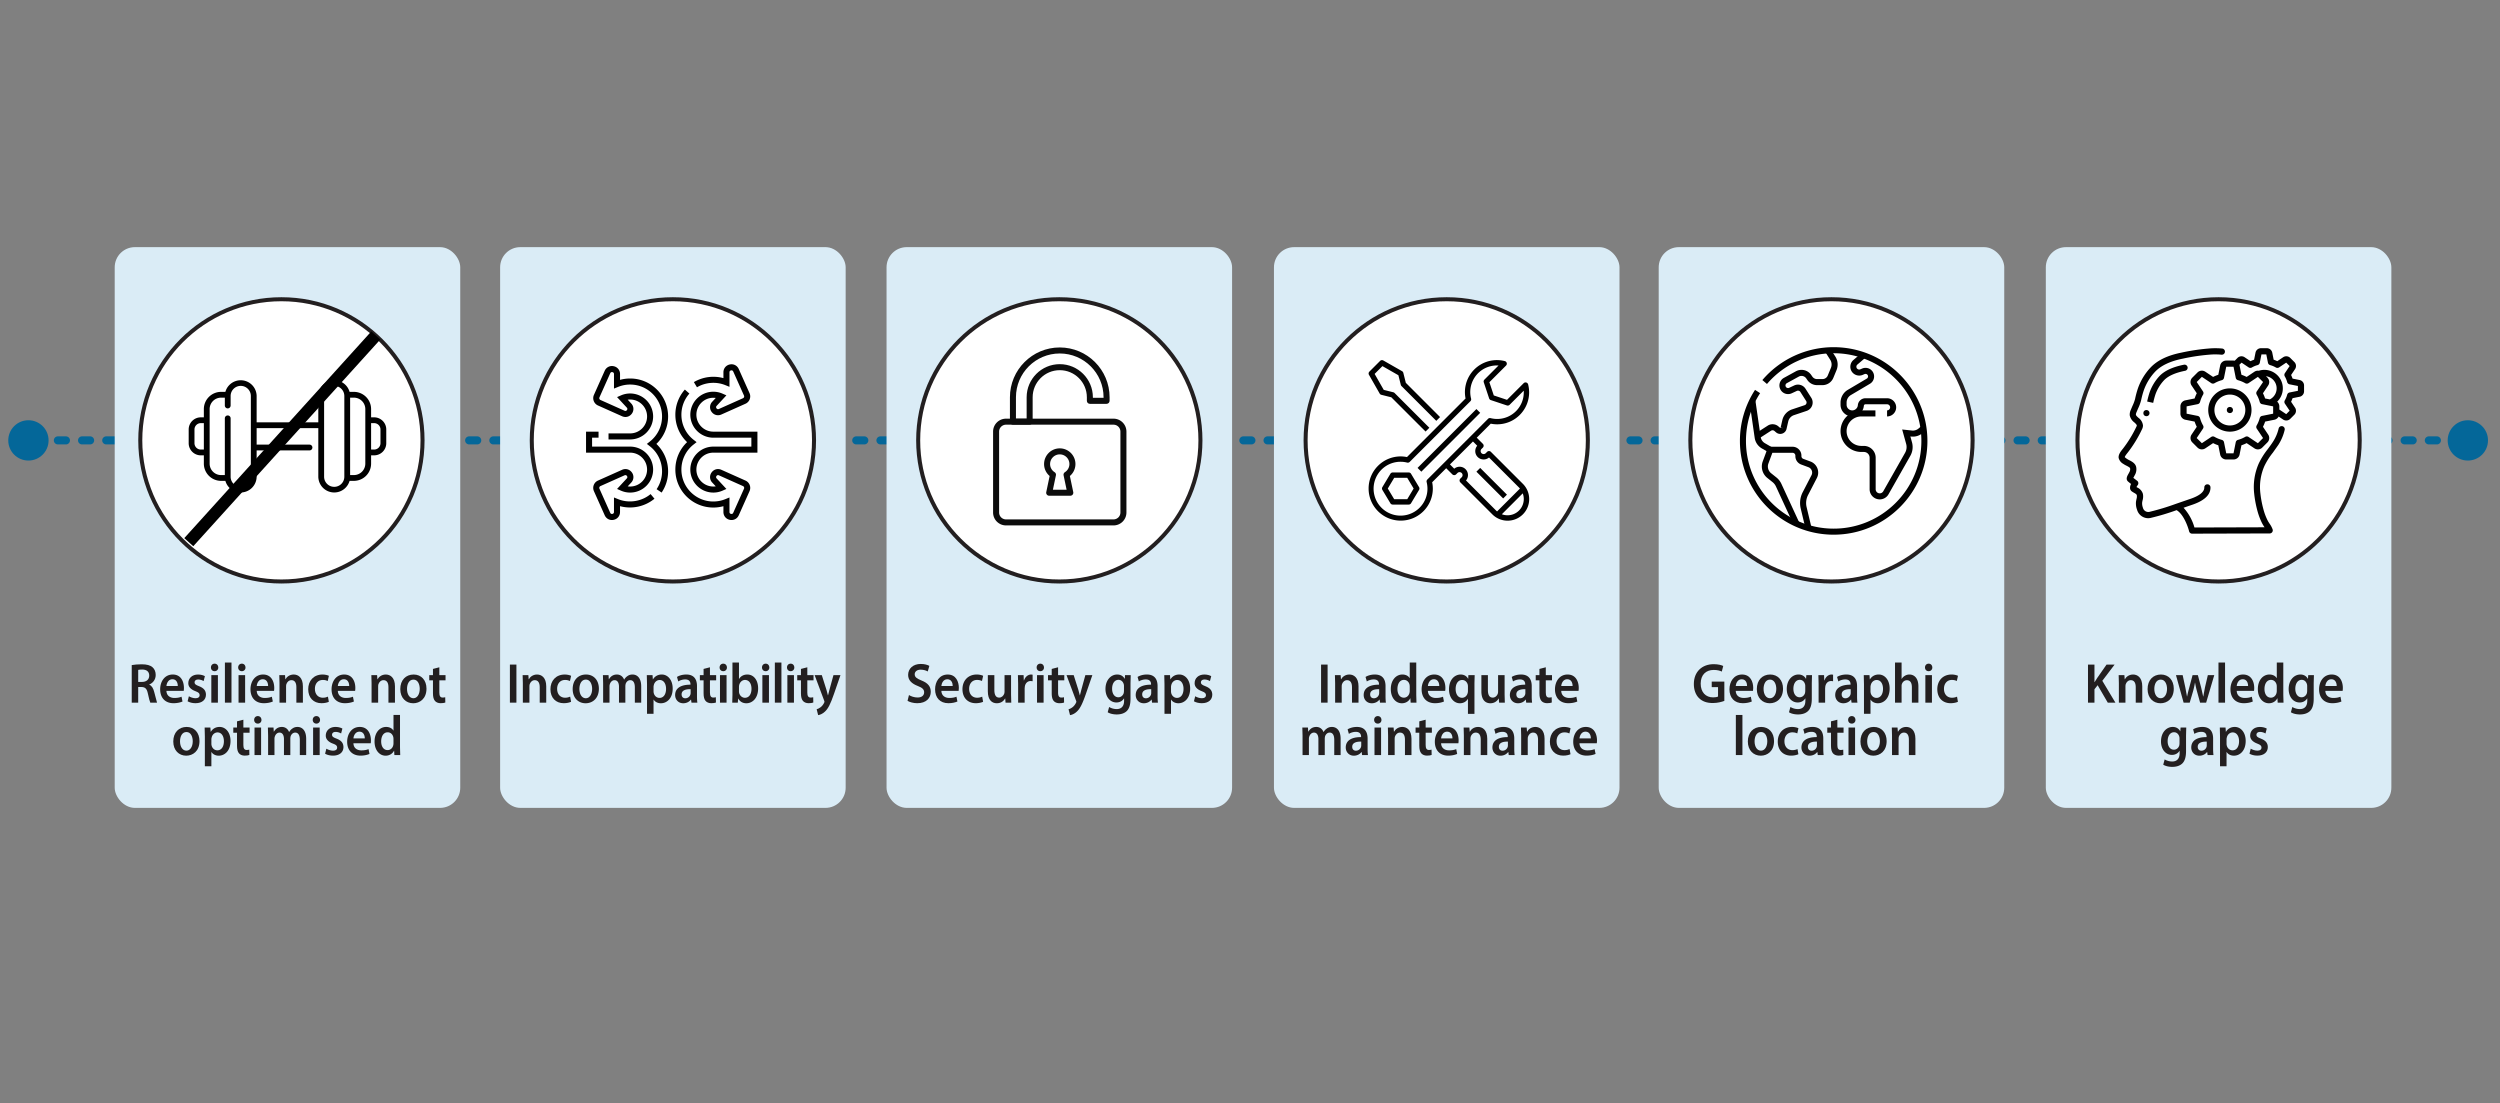
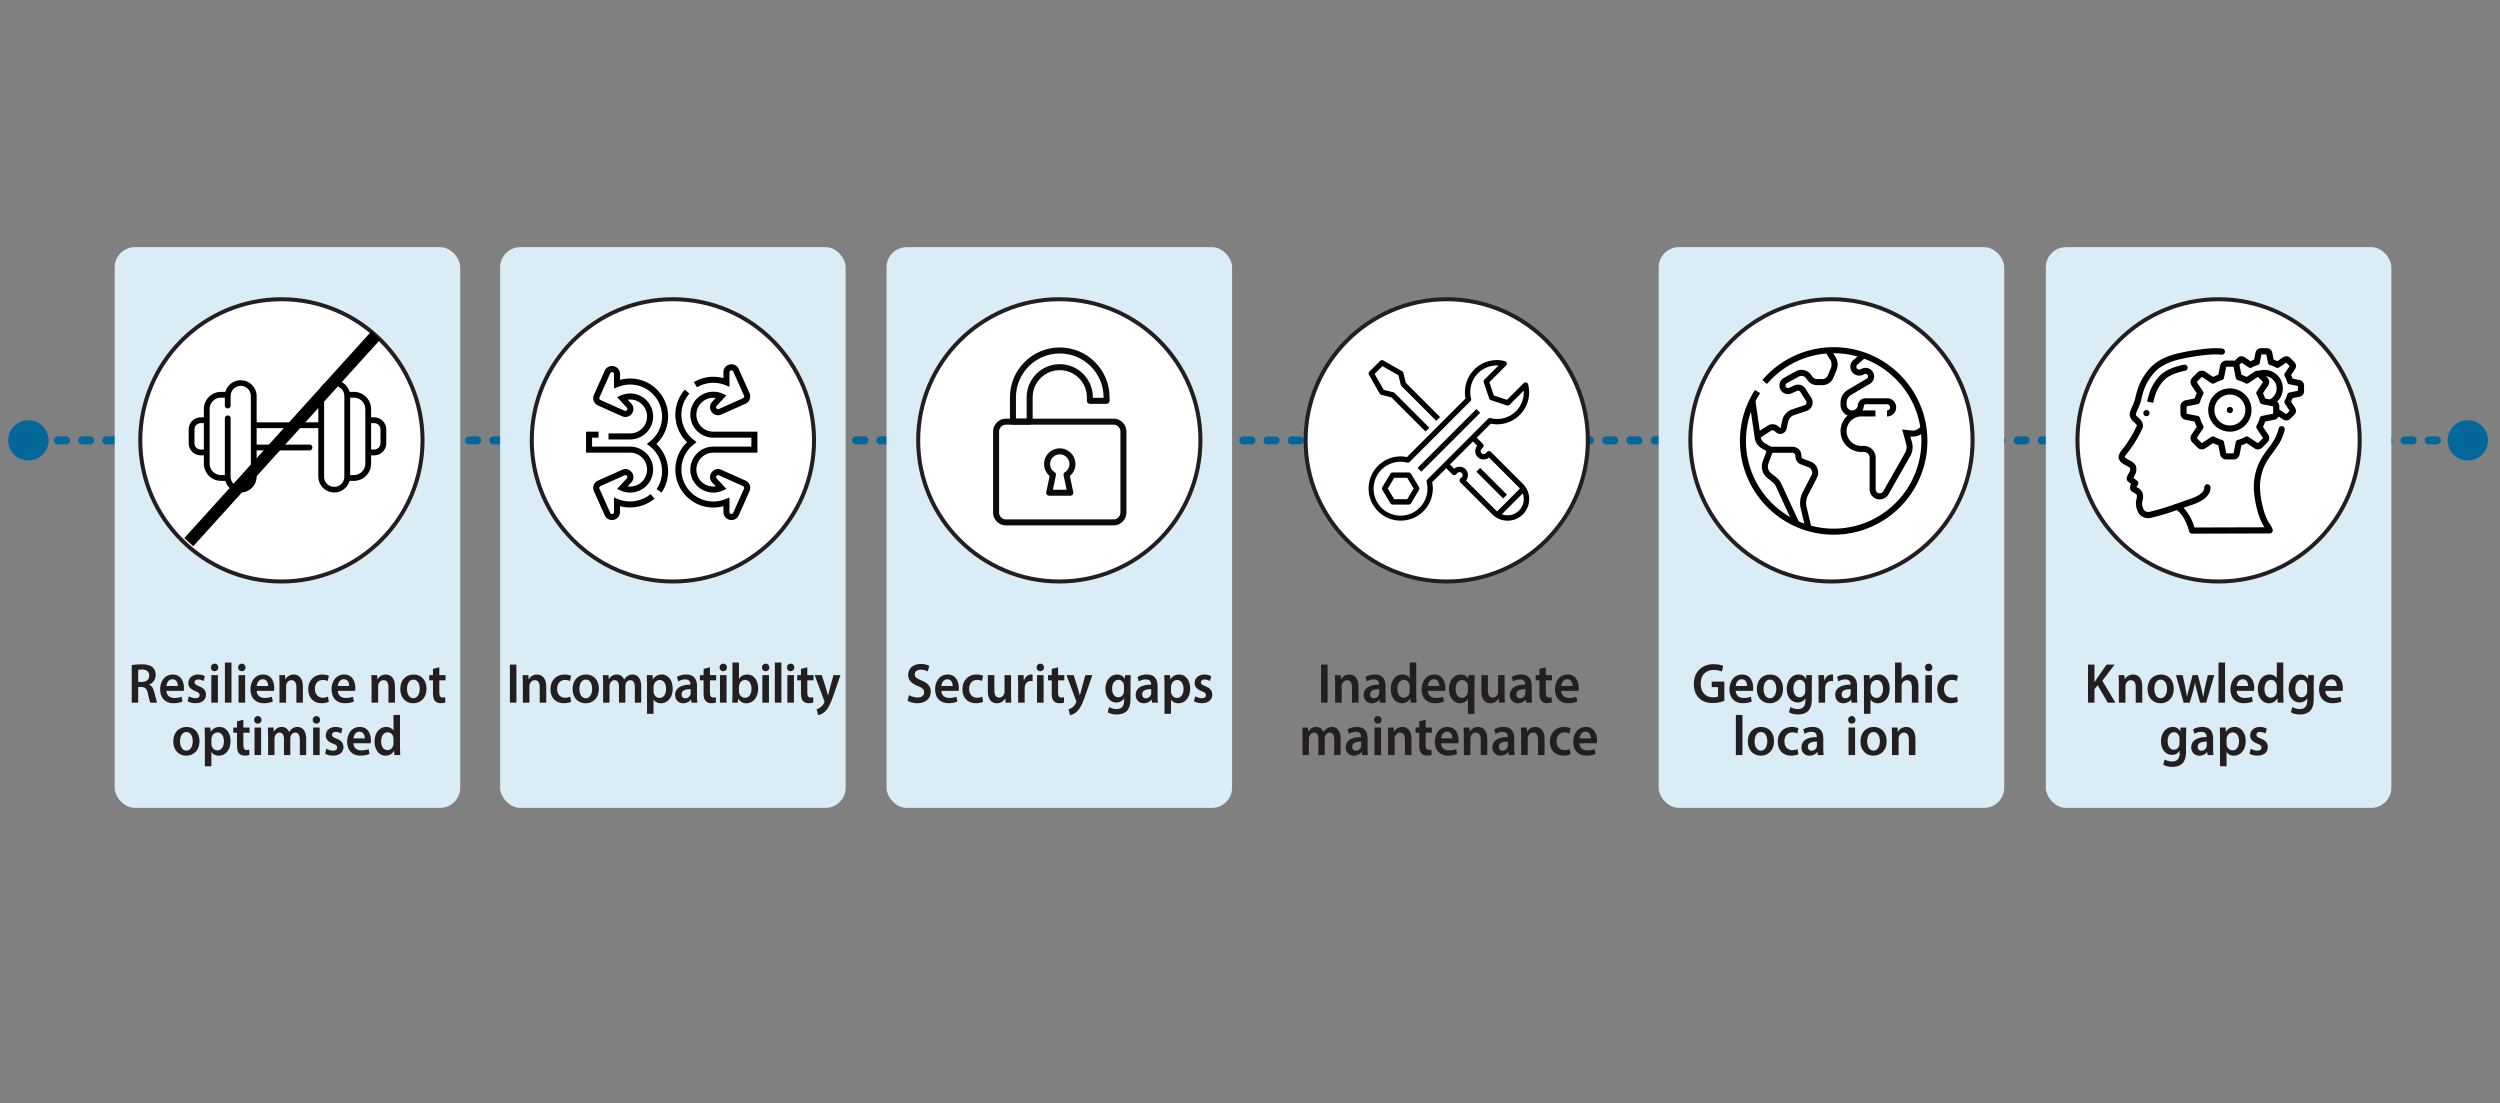
<svg xmlns="http://www.w3.org/2000/svg" xmlns:xlink="http://www.w3.org/1999/xlink" viewBox="0 0 620 273.558">
  <rect x="0" y="0" width="620" height="273.558" fill="#808080" stroke="none" />
  <style>.G{fill:#231f20}.H{fill:#daecf6}.I{fill:#fff}</style>
  <g fill="#046799">
    <circle cx="7.048" cy="109.218" r="5" />
    <path d="M610.351 110.218h-2a1 1 0 1 1 0-2h2a1 1 0 1 1 0 2zm-6 0h-2a1 1 0 1 1 0-2h2a1 1 0 1 1 0 2zm-6 0h-2a1 1 0 1 1 0-2h2a1 1 0 1 1 0 2zm-6 0h-2a1 1 0 1 1 0-2h2a1 1 0 1 1 0 2zm-6 0h-2a1 1 0 1 1 0-2h2a1 1 0 1 1 0 2zm-6 0h-2a1 1 0 1 1 0-2h2a1 1 0 1 1 0 2zm-6 0h-2a1 1 0 1 1 0-2h2a1 1 0 1 1 0 2zm-6 0h-2a1 1 0 1 1 0-2h2a1 1 0 1 1 0 2zm-6 0h-2a1 1 0 1 1 0-2h2a1 1 0 1 1 0 2zm-6 0h-2a1 1 0 1 1 0-2h2a1 1 0 1 1 0 2zm-6 0h-2a1 1 0 1 1 0-2h2a1 1 0 1 1 0 2zm-6 0h-2a1 1 0 1 1 0-2h2a1 1 0 1 1 0 2zm-6 0h-2a1 1 0 1 1 0-2h2a1 1 0 1 1 0 2zm-6 0h-2a1 1 0 1 1 0-2h2a1 1 0 1 1 0 2zm-6 0h-2a1 1 0 1 1 0-2h2a1 1 0 1 1 0 2zm-6 0h-2a1 1 0 1 1 0-2h2a1 1 0 1 1 0 2zm-6 0h-2a1 1 0 1 1 0-2h2a1 1 0 1 1 0 2zm-6 0h-2a1 1 0 1 1 0-2h2a1 1 0 1 1 0 2zm-6 0h-2a1 1 0 1 1 0-2h2a1 1 0 1 1 0 2zm-6 0h-2a1 1 0 1 1 0-2h2a1 1 0 1 1 0 2zm-6 0h-2a1 1 0 1 1 0-2h2a1 1 0 1 1 0 2zm-6 0h-2a1 1 0 1 1 0-2h2a1 1 0 1 1 0 2zm-6 0h-2a1 1 0 1 1 0-2h2a1 1 0 1 1 0 2zm-6 0h-2a1 1 0 1 1 0-2h2a1 1 0 1 1 0 2zm-6 0h-2a1 1 0 1 1 0-2h2a1 1 0 1 1 0 2zm-6 0h-2a1 1 0 1 1 0-2h2a1 1 0 1 1 0 2zm-6 0h-2a1 1 0 1 1 0-2h2a1 1 0 1 1 0 2zm-6 0h-2a1 1 0 1 1 0-2h2a1 1 0 1 1 0 2zm-6 0h-2a1 1 0 1 1 0-2h2a1 1 0 1 1 0 2zm-6 0h-2a1 1 0 1 1 0-2h2a1 1 0 1 1 0 2zm-6 0h-2a1 1 0 1 1 0-2h2a1 1 0 1 1 0 2zm-6 0h-2a1 1 0 1 1 0-2h2a1 1 0 1 1 0 2zm-6 0h-2a1 1 0 1 1 0-2h2a1 1 0 1 1 0 2zm-6 0h-2a1 1 0 1 1 0-2h2a1 1 0 1 1 0 2zm-6 0h-2a1 1 0 1 1 0-2h2a1 1 0 1 1 0 2zm-6 0h-2a1 1 0 1 1 0-2h2a1 1 0 1 1 0 2zm-6 0h-2a1 1 0 1 1 0-2h2a1 1 0 1 1 0 2zm-6 0h-2a1 1 0 1 1 0-2h2a1 1 0 1 1 0 2zm-6 0h-2a1 1 0 1 1 0-2h2a1 1 0 1 1 0 2zm-6 0h-2a1 1 0 1 1 0-2h2a1 1 0 1 1 0 2zm-6 0h-2a1 1 0 1 1 0-2h2a1 1 0 1 1 0 2zm-6 0h-2a1 1 0 1 1 0-2h2a1 1 0 1 1 0 2zm-6 0h-2a1 1 0 1 1 0-2h2a1 1 0 1 1 0 2zm-6 0h-2a1 1 0 1 1 0-2h2a1 1 0 1 1 0 2zm-6 0h-2a1 1 0 1 1 0-2h2a1 1 0 1 1 0 2zm-6 0h-2a1 1 0 1 1 0-2h2a1 1 0 1 1 0 2zm-6 0h-2a1 1 0 1 1 0-2h2a1 1 0 1 1 0 2zm-6 0h-2a1 1 0 1 1 0-2h2a1 1 0 1 1 0 2zm-6 0h-2a1 1 0 1 1 0-2h2a1 1 0 1 1 0 2zm-6 0h-2a1 1 0 1 1 0-2h2a1 1 0 1 1 0 2zm-6 0h-2a1 1 0 1 1 0-2h2a1 1 0 1 1 0 2zm-6 0h-2a1 1 0 1 1 0-2h2a1 1 0 1 1 0 2zm-6 0h-2a1 1 0 1 1 0-2h2a1 1 0 1 1 0 2zm-6 0h-2a1 1 0 1 1 0-2h2a1 1 0 1 1 0 2zm-6 0h-2a1 1 0 1 1 0-2h2a1 1 0 1 1 0 2zm-6 0h-2a1 1 0 1 1 0-2h2a1 1 0 1 1 0 2zm-6 0h-2a1 1 0 1 1 0-2h2a1 1 0 1 1 0 2zm-6 0h-2a1 1 0 1 1 0-2h2a1 1 0 1 1 0 2zm-6 0h-2a1 1 0 1 1 0-2h2a1 1 0 1 1 0 2zm-6 0h-2a1 1 0 1 1 0-2h2a1 1 0 1 1 0 2zm-6 0h-2a1 1 0 1 1 0-2h2a1 1 0 1 1 0 2zm-6 0h-2a1 1 0 1 1 0-2h2a1 1 0 1 1 0 2zm-6 0h-2a1 1 0 1 1 0-2h2a1 1 0 1 1 0 2zm-6 0h-2a1 1 0 1 1 0-2h2a1 1 0 1 1 0 2zm-6 0h-2a1 1 0 1 1 0-2h2a1 1 0 1 1 0 2zm-6 0h-2a1 1 0 1 1 0-2h2a1 1 0 1 1 0 2zm-6 0h-2a1 1 0 1 1 0-2h2a1 1 0 1 1 0 2zm-6 0h-2a1 1 0 1 1 0-2h2a1 1 0 1 1 0 2zm-6 0h-2a1 1 0 1 1 0-2h2a1 1 0 1 1 0 2zm-6 0h-2a1 1 0 1 1 0-2h2a1 1 0 1 1 0 2zm-6 0h-2a1 1 0 1 1 0-2h2a1 1 0 1 1 0 2zm-6 0h-2a1 1 0 1 1 0-2h2a1 1 0 1 1 0 2zm-6 0h-2a1 1 0 1 1 0-2h2a1 1 0 1 1 0 2zm-6 0h-2a1 1 0 1 1 0-2h2a1 1 0 1 1 0 2zm-6 0h-2a1 1 0 1 1 0-2h2a1 1 0 1 1 0 2zm-6 0h-2a1 1 0 1 1 0-2h2a1 1 0 1 1 0 2zm-6 0h-2a1 1 0 1 1 0-2h2a1 1 0 1 1 0 2zm-6 0h-2a1 1 0 1 1 0-2h2a1 1 0 1 1 0 2zm-6 0h-2a1 1 0 1 1 0-2h2a1 1 0 1 1 0 2zm-6 0h-2a1 1 0 1 1 0-2h2a1 1 0 1 1 0 2zm-6 0h-2a1 1 0 1 1 0-2h2a1 1 0 1 1 0 2zm-6 0h-2a1 1 0 1 1 0-2h2a1 1 0 1 1 0 2zm-6 0h-2a1 1 0 1 1 0-2h2a1 1 0 1 1 0 2zm-6 0h-2a1 1 0 1 1 0-2h2a1 1 0 1 1 0 2zm-6 0h-2a1 1 0 1 1 0-2h2a1 1 0 1 1 0 2zm-6 0h-2a1 1 0 1 1 0-2h2a1 1 0 1 1 0 2zm-6 0h-2a1 1 0 1 1 0-2h2a1 1 0 1 1 0 2zm-6 0h-2a1 1 0 1 1 0-2h2a1 1 0 1 1 0 2zm-6 0h-2a1 1 0 1 1 0-2h2a1 1 0 1 1 0 2zm-6 0h-2a1 1 0 1 1 0-2h2a1 1 0 1 1 0 2zm-6 0h-2a1 1 0 1 1 0-2h2a1 1 0 1 1 0 2zm-6 0h-2a1 1 0 1 1 0-2h2a1 1 0 1 1 0 2zm-6 0h-2a1 1 0 1 1 0-2h2a1 1 0 1 1 0 2zm-6 0h-2a1 1 0 1 1 0-2h2a1 1 0 1 1 0 2zm-6 0h-2a1 1 0 1 1 0-2h2a1 1 0 1 1 0 2zm-6 0h-2a1 1 0 1 1 0-2h2a1 1 0 1 1 0 2zm-6 0h-2a1 1 0 1 1 0-2h2a1 1 0 1 1 0 2zm-6 0h-2a1 1 0 1 1 0-2h2a1 1 0 1 1 0 2zm-6 0h-2a1 1 0 1 1 0-2h2a1 1 0 1 1 0 2zm-6 0h-2a1 1 0 1 1 0-2h2a1 1 0 1 1 0 2zm-6 0h-2a1 1 0 1 1 0-2h2a1 1 0 1 1 0 2z" />
    <circle cx="612.024" cy="109.218" r="5" />
  </g>
  <rect x="28.446" y="61.291" width="85.695" height="139.064" rx="5" class="H" />
  <g class="G">
    <path d="M32.669 164.941c.605-.112 1.513-.196 2.446-.196 1.276 0 2.145.225 2.736.757.486.435.763 1.093.763 1.891 0 1.219-.776 2.046-1.604 2.367v.042c.631.253 1.013.911 1.236 1.821l.697 2.634h-1.671c-.131-.28-.342-1.051-.592-2.228-.25-1.232-.671-1.625-1.591-1.652h-.816v3.88h-1.604v-9.315zm1.605 4.174h.961c1.092 0 1.775-.617 1.775-1.556 0-1.036-.684-1.513-1.736-1.513-.513 0-.842.042-1 .084v2.984z" />
    <use xlink:href="#B" />
    <path d="M46.842,172.673c.368.238,1.065.49,1.645.49.71,0,1.025-.309,1.025-.757,0-.462-.263-.7-1.052-.994-1.25-.462-1.776-1.19-1.763-1.989,0-1.204.934-2.143,2.42-2.143.711,0,1.329.195,1.697.406l-.316,1.218c-.275-.168-.789-.392-1.354-.392-.578,0-.895.294-.895.714,0,.435.303.645,1.118.953,1.157.448,1.697,1.078,1.71,2.087,0,1.232-.907,2.129-2.604,2.129-.775,0-1.473-.196-1.946-.476l.315-1.247Z" />
    <use xlink:href="#C" />
    <path d="M55.777,164.311h1.631v9.945h-1.631v-9.945Z" />
    <use xlink:href="#C" x="6.751" />
    <use xlink:href="#D" />
    <path d="M69.318 169.465l-.053-2.031h1.421l.079 1.022h.039c.276-.532.974-1.176 2.039-1.176 1.117 0 2.275.77 2.275 2.927v4.049H73.5v-3.853c0-.98-.342-1.723-1.224-1.723-.645 0-1.092.49-1.263 1.009-.052.153-.065.364-.065.56v4.007h-1.631v-4.791z" />
    <use xlink:href="#E" />
    <use xlink:href="#B" x="42.506" />
    <use xlink:href="#F" />
    <path d="M105.768 170.782c0 2.507-1.657 3.628-3.288 3.628-1.815 0-3.21-1.331-3.21-3.517 0-2.241 1.382-3.613 3.315-3.613 1.907 0 3.183 1.429 3.183 3.502zm-4.827.07c0 1.317.604 2.312 1.592 2.312.92 0 1.564-.967 1.564-2.339 0-1.065-.446-2.283-1.552-2.283-1.145 0-1.604 1.176-1.604 2.311z" />
    <use xlink:href="#G" />
    <use xlink:href="#H" />
    <use xlink:href="#I" />
    <use xlink:href="#J" />
    <use xlink:href="#C" x="10.713" y="13" />
    <path d="M66.49 182.465l-.053-2.031h1.395l.065 1.009h.04c.315-.532.894-1.162 1.973-1.162.842 0 1.499.504 1.775 1.261h.026c.224-.379.486-.659.789-.854.355-.267.763-.406 1.289-.406 1.065 0 2.144.77 2.144 2.955v4.021h-1.578v-3.769c0-1.135-.368-1.807-1.145-1.807-.552 0-.96.42-1.131.91a2.65 2.65 0 0 0-.079.574v4.091h-1.578v-3.95c0-.953-.355-1.625-1.104-1.625-.605 0-1.013.504-1.158.98-.065.168-.092.364-.092.561v4.034H66.49v-4.791zm12.882-3.936a.88.88 0 0 1-.92.924c-.54 0-.895-.406-.895-.924 0-.532.368-.938.907-.938.553 0 .895.406.907.938zm-1.722 8.727v-6.822h1.631v6.822H77.65zm3.29-1.583c.368.238 1.065.49 1.645.49.71 0 1.025-.309 1.025-.757 0-.462-.263-.7-1.052-.994-1.25-.462-1.776-1.19-1.763-1.989 0-1.204.934-2.143 2.42-2.143.711 0 1.329.195 1.697.406l-.316 1.218c-.275-.168-.789-.392-1.354-.392-.578 0-.895.294-.895.714 0 .435.303.645 1.118.953 1.157.448 1.697 1.078 1.71 2.087 0 1.232-.907 2.129-2.604 2.129-.775 0-1.473-.196-1.946-.476l.315-1.247zm6.71-1.345c.039 1.232.946 1.765 1.973 1.765.75 0 1.289-.112 1.775-.308l.237 1.19c-.553.238-1.315.42-2.236.42-2.078 0-3.302-1.358-3.302-3.445 0-1.892 1.079-3.67 3.131-3.67 2.078 0 2.762 1.82 2.762 3.319a4.58 4.58 0 0 1-.052.729H87.65zm2.815-1.205c.014-.63-.25-1.667-1.328-1.667-1 0-1.421.967-1.486 1.667h2.814z" />
    <use xlink:href="#K" />
  </g>
  <circle cx="69.789" cy="109.21" r="35" class="I" />
  <use xlink:href="#L" class="G" />
  <path d="M92.785 103.5h-.752v-2.044a4.28 4.28 0 0 0-4.274-4.274h-1.066a3.95 3.95 0 0 0-7.752 1.025v6.527H63.646v-6.527a3.95 3.95 0 0 0-7.752-1.025h-1.066a4.28 4.28 0 0 0-4.274 4.274v2.044h-.752c-1.659 0-3.009 1.35-3.009 3.009v3.408c0 1.659 1.35 3.009 3.009 3.009h.752v2.055a4.28 4.28 0 0 0 4.274 4.274h1.066a3.95 3.95 0 0 0 7.752-1.025v-6.527h13.111a.72.72 0 0 0 .718-.718.72.72 0 0 0-.718-.718H63.646v-4.098h15.295v12.06a3.95 3.95 0 0 0 7.752 1.025h1.066a4.28 4.28 0 0 0 4.274-4.274v-2.055h.752c1.659 0 3.009-1.35 3.009-3.009v-3.408c0-1.659-1.35-3.009-3.009-3.009zm-42.23 7.99h-.752c-.868 0-1.573-.706-1.573-1.573v-3.408c0-.868.706-1.573 1.573-1.573h.752v6.555zm11.656 6.739a2.51 2.51 0 0 1-2.508 2.508 2.51 2.51 0 0 1-2.508-2.508v-14.482a.72.72 0 0 0-.718-.718.72.72 0 0 0-.718.718v14.071h-.93a2.84 2.84 0 0 1-2.838-2.838v-13.524a2.84 2.84 0 0 1 2.838-2.838h.93v1.95a.72.72 0 0 0 .718.718.72.72 0 0 0 .718-.718v-2.361a2.51 2.51 0 0 1 2.508-2.508 2.51 2.51 0 0 1 2.508 2.508v20.023h0zm23.183 0a2.51 2.51 0 0 1-2.508 2.508 2.51 2.51 0 0 1-2.508-2.508V98.206a2.51 2.51 0 0 1 2.508-2.508 2.51 2.51 0 0 1 2.508 2.508v20.023zm5.204-3.249a2.84 2.84 0 0 1-2.838 2.838h-.93V98.617h.93a2.84 2.84 0 0 1 2.838 2.838v13.524zm3.76-5.063c0 .867-.706 1.573-1.573 1.573h-.752v-6.555h.752c.868 0 1.573.706 1.573 1.573v3.408z" />
  <path d="M45.705 133.451l46.38-51.264L94.31 84.2l-46.38 51.264z" />
  <rect x="124.03" y="61.291" width="85.695" height="139.064" rx="5" class="H" />
  <circle cx="166.878" cy="109.21" r="35" class="I" />
  <g class="G">
    <use xlink:href="#L" x="97.089" />
    <path d="M128.072,164.815v9.441h-1.618v-9.441h1.618Z" />
    <use xlink:href="#M" />
    <use xlink:href="#E" x="60.071" />
    <path d="M148.522 170.782c0 2.507-1.657 3.628-3.288 3.628-1.815 0-3.21-1.331-3.21-3.517 0-2.241 1.382-3.613 3.315-3.613 1.906 0 3.183 1.429 3.183 3.502zm-4.828.07c0 1.317.605 2.312 1.592 2.312.92 0 1.564-.967 1.564-2.339 0-1.065-.447-2.283-1.552-2.283-1.145 0-1.604 1.176-1.604 2.311zm5.883-1.387l-.053-2.031h1.395l.065 1.009h.04c.315-.532.894-1.162 1.973-1.162.842 0 1.499.504 1.775 1.261h.026c.224-.379.486-.659.789-.854.355-.267.763-.406 1.289-.406 1.065 0 2.144.77 2.144 2.955v4.021h-1.578v-3.769c0-1.135-.368-1.807-1.145-1.807-.552 0-.96.42-1.131.91a2.65 2.65 0 0 0-.079.574v4.091h-1.578v-3.95c0-.953-.355-1.625-1.104-1.625-.605 0-1.013.504-1.158.98-.065.168-.092.364-.092.561v4.034h-1.578v-4.791zm10.883.238l-.053-2.27h1.421l.079 1.051h.025c.474-.771 1.224-1.204 2.197-1.204 1.473 0 2.696 1.345 2.696 3.474 0 2.465-1.46 3.656-2.92 3.656-.803 0-1.474-.364-1.802-.911h-.026v3.53h-1.618v-7.326zm1.618 1.696c0 .168.013.322.052.476.158.701.737 1.205 1.421 1.205 1.026 0 1.631-.91 1.631-2.255 0-1.205-.552-2.186-1.591-2.186-.671 0-1.289.519-1.447 1.274a1.68 1.68 0 0 0-.065.435v1.051z" />
    <use xlink:href="#N" />
    <use xlink:href="#G" x="67.113" />
    <use xlink:href="#O" />
    <path d="M181.595 174.256l.053-1.919v-8.026h1.618v4.062h.026c.395-.658 1.091-1.092 2.052-1.092 1.564 0 2.683 1.387 2.67 3.459 0 2.452-1.46 3.671-2.907 3.671-.828 0-1.565-.337-2.025-1.177h-.026l-.079 1.022h-1.381zm1.671-2.815a2.04 2.04 0 0 0 .039.406c.171.686.736 1.204 1.434 1.204 1.013 0 1.631-.868 1.631-2.241 0-1.204-.539-2.185-1.617-2.185-.658 0-1.25.504-1.435 1.261a2.27 2.27 0 0 0-.052.448v1.106z" />
    <use xlink:href="#C" x="136.661" />
    <path d="M192.162,164.311h1.631v9.945h-1.631v-9.945Z" />
    <use xlink:href="#O" x="16.713" />
    <use xlink:href="#G" x="91.261" />
    <path d="M203.808 167.434l1.157 3.656.355 1.331h.039l.343-1.345.999-3.643h1.736l-1.604 4.65c-.882 2.55-1.474 3.685-2.236 4.385-.631.603-1.289.826-1.696.883l-.368-1.457c.275-.07.618-.225.946-.477.303-.21.658-.616.882-1.078.065-.126.104-.225.104-.309 0-.069-.013-.168-.092-.336l-2.341-6.262h1.775z" />
  </g>
  <path d="M164.08 122.156l-1.242-.84c.884-1.307 1.351-2.836 1.351-4.423a7.87 7.87 0 0 0-3.019-6.217l-.746-.589.747-.589a7.87 7.87 0 0 0 3.018-6.217c0-4.363-3.55-7.912-7.912-7.912a7.87 7.87 0 0 0-2.977.58l-1.032.419v-3.602c0-.356-.27-.452-.386-.477s-.401-.047-.547.278l-2.672 5.979a.49.49 0 0 0 .246.644l5.979 2.672c.326.145.523-.062.593-.158s.207-.347-.03-.612l-2.421-2.611.967-.423c.723-.316 1.489-.476 2.28-.476a5.71 5.71 0 0 1 5.7 5.7 5.71 5.71 0 0 1-5.7 5.7h-5.362v-1.5h5.362c2.316 0 4.2-1.884 4.2-4.2s-1.884-4.2-4.2-4.2c-.204 0-.405.015-.604.043l.887.957a1.95 1.95 0 0 1 .134 2.506c-.566.777-1.537 1.038-2.416.643l-5.979-2.672a1.99 1.99 0 0 1-1.004-2.625l2.672-5.979c.393-.877 1.29-1.336 2.229-1.133a1.95 1.95 0 0 1 1.573 1.944v1.441c.813-.225 1.653-.338 2.509-.338 5.189 0 9.412 4.222 9.412 9.412 0 2.6-1.051 5.034-2.91 6.806 1.859 1.772 2.91 4.207 2.91 6.806a9.36 9.36 0 0 1-1.608 5.263zm-12.324 6.809c-.771 0-1.459-.44-1.79-1.18l-2.672-5.979a1.99 1.99 0 0 1 1.004-2.625l5.979-2.672c.879-.393 1.849-.134 2.416.643a1.95 1.95 0 0 1-.125 2.498l-.896.966c.199.028.4.043.604.043 2.316 0 4.2-1.884 4.2-4.2s-1.884-4.2-4.2-4.2h-10.938v-5.212h3.102v1.5h-1.602v2.212h9.438a5.71 5.71 0 0 1 5.7 5.7 5.71 5.71 0 0 1-5.7 5.7 5.65 5.65 0 0 1-2.28-.476l-.967-.423 2.43-2.621c.229-.256.092-.507.021-.603s-.267-.303-.593-.158l-5.979 2.672a.49.49 0 0 0-.246.645l2.672 5.978a.46.46 0 0 0 .547.278c.116-.025.386-.121.386-.477v-3.602l1.032.419c2.649 1.077 5.844.584 8.048-1.26l.963 1.15a9.57 9.57 0 0 1-8.543 1.85v1.442c0 .962-.632 1.743-1.572 1.943a2.08 2.08 0 0 1-.439.047zm29.665 0c-.145 0-.291-.016-.439-.047-.94-.201-1.572-.981-1.572-1.943v-1.442a9.38 9.38 0 0 1-2.509.338c-5.189 0-9.412-4.222-9.412-9.412 0-2.6 1.051-5.035 2.91-6.806-1.859-1.772-2.91-4.206-2.91-6.806 0-2.298.838-4.511 2.358-6.231l1.123.993c-1.277 1.446-1.981 3.306-1.981 5.238a7.87 7.87 0 0 0 3.018 6.217l.748.589-.748.589a7.87 7.87 0 0 0-3.018 6.217c0 4.362 3.55 7.912 7.912 7.912 1.029 0 2.03-.195 2.977-.579l1.032-.419v3.602c0 .356.27.452.386.477s.401.047.547-.278l2.672-5.979a.49.49 0 0 0-.246-.644l-5.979-2.672c-.326-.146-.522.063-.593.158s-.207.347.03.612l2.421 2.611-.967.423c-.723.316-1.489.476-2.28.476a5.71 5.71 0 0 1-5.7-5.7 5.71 5.71 0 0 1 5.7-5.7h9.438v-2.212h-9.438a5.71 5.71 0 0 1-5.7-5.7 5.71 5.71 0 0 1 5.7-5.7 5.65 5.65 0 0 1 2.28.476l.967.423-2.43 2.62c-.229.256-.092.507-.021.603s.267.304.593.158l5.979-2.671a.49.49 0 0 0 .246-.645l-2.672-5.978c-.146-.325-.431-.303-.547-.278s-.386.121-.386.477v3.602l-1.032-.419c-2.267-.921-4.932-.718-7.027.535l-.77-1.288a9.53 9.53 0 0 1 7.329-.987v-1.442c0-.962.632-1.743 1.573-1.944s1.836.254 2.229 1.133l2.672 5.979a1.99 1.99 0 0 1-1.003 2.625l-5.979 2.671c-.878.395-1.849.135-2.416-.643a1.95 1.95 0 0 1 .125-2.498l.896-.966c-.199-.028-.4-.043-.604-.043-2.316 0-4.2 1.884-4.2 4.2s1.884 4.2 4.2 4.2h10.938v5.212h-10.938c-2.316 0-4.2 1.884-4.2 4.2s1.884 4.2 4.2 4.2c.204 0 .405-.015.604-.043l-.887-.957a1.95 1.95 0 0 1-.134-2.506c.567-.777 1.537-1.037 2.416-.643l5.979 2.672a1.99 1.99 0 0 1 1.004 2.625l-2.672 5.979c-.331.74-1.019 1.179-1.79 1.18z" />
  <rect x="219.862" y="61.291" width="85.695" height="139.064" rx="5" class="H" />
  <circle cx="262.709" cy="109.21" r="35" class="I" />
  <g class="G">
    <use xlink:href="#L" x="192.92" />
    <path d="M225.427 172.378c.526.322 1.315.603 2.144.603 1.039 0 1.618-.519 1.618-1.289 0-.714-.447-1.134-1.578-1.568-1.46-.561-2.395-1.387-2.395-2.746 0-1.54 1.211-2.717 3.131-2.717.96 0 1.67.224 2.131.476l-.395 1.388c-.315-.183-.934-.448-1.763-.448-1.026 0-1.474.588-1.474 1.134 0 .729.514 1.064 1.697 1.556 1.539.616 2.289 1.442 2.289 2.801 0 1.513-1.079 2.83-3.367 2.83-.935 0-1.907-.28-2.395-.589l.355-1.429zm8.027-1.051c.039 1.233.946 1.766 1.973 1.766.75 0 1.289-.112 1.775-.309l.237 1.19c-.553.238-1.315.421-2.236.421-2.078 0-3.302-1.359-3.302-3.446 0-1.891 1.079-3.67 3.131-3.67 2.078 0 2.762 1.821 2.762 3.32 0 .321-.026.574-.052.728h-4.288zm2.815-1.204c.014-.631-.25-1.667-1.328-1.667-1 0-1.421.967-1.486 1.667h2.814z" />
    <use xlink:href="#P" />
    <path d="M250.743 172.21l.053 2.045h-1.42l-.079-1.036h-.026c-.276.49-.908 1.19-2.052 1.19-1.171 0-2.236-.742-2.236-2.97v-4.006h1.618v3.712c0 1.135.342 1.863 1.196 1.863.645 0 1.065-.49 1.236-.925.053-.154.093-.336.093-.532v-4.118h1.617v4.776z" />
    <use xlink:href="#Q" />
    <use xlink:href="#R" />
    <path d="M262.405 165.486v1.947h1.539v1.288h-1.539v3.012c0 .827.211 1.261.829 1.261a2.26 2.26 0 0 0 .631-.084l.026 1.317c-.236.098-.657.168-1.171.168-.592 0-1.092-.21-1.394-.561-.343-.393-.5-1.009-.5-1.905v-3.208h-.921v-1.288h.921v-1.541l1.578-.406zm3.87 1.948l1.157 3.656.355 1.33h.039l.343-1.345.999-3.642h1.736l-1.604 4.65c-.882 2.55-1.474 3.684-2.236 4.385-.631.602-1.289.826-1.696.882l-.368-1.457c.275-.069.618-.224.946-.476.303-.21.658-.616.882-1.079.065-.126.104-.224.104-.308 0-.07-.013-.168-.092-.336l-2.341-6.262h1.775z" />
    <use xlink:href="#S" />
    <use xlink:href="#T" />
    <use xlink:href="#U" />
    <path d="M296.411,172.672c.368.238,1.065.49,1.645.49.71,0,1.025-.308,1.025-.756,0-.462-.263-.7-1.052-.995-1.25-.462-1.776-1.19-1.763-1.988,0-1.205.934-2.144,2.42-2.144.711,0,1.329.196,1.697.406l-.316,1.219c-.275-.168-.789-.393-1.354-.393-.578,0-.895.295-.895.715,0,.435.303.645,1.118.952,1.157.448,1.697,1.079,1.71,2.087,0,1.233-.907,2.13-2.604,2.13-.775,0-1.473-.196-1.946-.477l.315-1.247Z" />
  </g>
  <g opacity=".95">
    <path d="M262.821,86.168c-6.814,0-12.358,5.544-12.358,12.358v6.051c0,.412.334.746.746.746h4.143c.412,0,.746-.334.746-.746v-6.051c0-3.707,3.016-6.722,6.722-6.722s6.722,3.016,6.722,6.722v.879c0,.412.334.746.747.746h4.143c.412,0,.746-.334.746-.746v-.879c0-6.814-5.544-12.358-12.358-12.358ZM273.686,98.658h-2.651v-.132c0-4.53-3.685-8.215-8.214-8.215s-8.214,3.685-8.214,8.215v5.305h-2.651v-5.305c0-5.991,4.874-10.865,10.865-10.865s10.865,4.874,10.865,10.865v.132h0Z" />
    <path d="M276.15 103.83h-26.659a3.21 3.21 0 0 0-3.206 3.206v20.063a3.21 3.21 0 0 0 3.206 3.206h26.659a3.21 3.21 0 0 0 3.206-3.206v-20.063a3.21 3.21 0 0 0-3.206-3.206zm1.714 23.269c0 .945-.769 1.713-1.713 1.713h-26.659c-.945 0-1.713-.769-1.713-1.713v-20.063c0-.945.769-1.713 1.713-1.713h26.659c.945 0 1.713.769 1.713 1.713v20.063zm-12.534-9.054a3.86 3.86 0 0 0 1.379-2.962c0-2.144-1.744-3.889-3.889-3.889s-3.889 1.744-3.889 3.889a3.86 3.86 0 0 0 1.379 2.963l-.839 3.997c-.046.22.009.449.151.624a.75.75 0 0 0 .579.276h5.236c.225 0 .438-.101.579-.276a.75.75 0 0 0 .151-.624l-.839-3.997zm-1.229-.945c-.262.167-.394.479-.33.783l.748 3.566h-3.398l.748-3.566c.064-.304-.067-.616-.33-.783-.699-.445-1.116-1.199-1.116-2.018a2.4 2.4 0 0 1 2.396-2.396 2.4 2.4 0 0 1 2.396 2.396 2.38 2.38 0 0 1-1.116 2.017z" />
  </g>
-   <rect x="315.94" y="61.291" width="85.695" height="139.064" rx="5" class="H" />
  <circle cx="358.787" cy="109.21" r="35" class="I" />
  <g class="G">
    <use xlink:href="#L" x="288.998" />
    <path d="M329.243,164.815v9.441h-1.618v-9.441h1.618Z" />
    <use xlink:href="#F" x="238.963" />
    <use xlink:href="#N" x="170.759" />
    <path d="M351.232 164.311v8.026l.053 1.919h-1.446l-.066-1.079h-.026c-.381.757-1.157 1.233-2.091 1.233-1.525 0-2.736-1.387-2.736-3.488-.013-2.283 1.329-3.642 2.868-3.642.881 0 1.513.392 1.802.896h.026v-3.866h1.617zm-1.618 5.967a2.61 2.61 0 0 0-.04-.448c-.145-.672-.657-1.219-1.394-1.219-1.039 0-1.618.98-1.618 2.256 0 1.246.579 2.157 1.604 2.157.658 0 1.236-.477 1.395-1.219a2.06 2.06 0 0 0 .053-.505v-1.022z" />
    <use xlink:href="#V" />
    <path d="M364.05 173.318h-.026c-.382.658-1.053 1.093-1.986 1.093-1.434 0-2.684-1.331-2.684-3.46 0-2.494 1.5-3.67 2.868-3.67.894 0 1.525.406 1.867 1.05l.026.015.039-.911h1.565l-.053 1.976v7.62h-1.617v-3.712zm0-3.069c0-.14-.014-.294-.04-.42-.145-.645-.657-1.19-1.381-1.19-1.039 0-1.631.938-1.631 2.228 0 1.246.565 2.185 1.592 2.185.657 0 1.196-.448 1.381-1.135a1.85 1.85 0 0 0 .079-.532v-1.135zm9.092 1.962l.053 2.045h-1.42l-.079-1.037h-.026c-.276.49-.908 1.191-2.052 1.191-1.171 0-2.236-.743-2.236-2.97v-4.007H369v3.712c0 1.135.342 1.863 1.196 1.863.645 0 1.065-.49 1.236-.925a1.64 1.64 0 0 0 .093-.532v-4.118h1.617v4.777z" />
    <use xlink:href="#N" x="207.014" />
    <use xlink:href="#G" x="274.403" />
    <use xlink:href="#D" x="323.514" />
    <path d="M323.032 182.465l-.053-2.031h1.395l.065 1.009h.039c.316-.532.895-1.162 1.974-1.162.842 0 1.499.504 1.775 1.261h.026c.224-.379.486-.659.789-.854.355-.267.763-.406 1.289-.406 1.065 0 2.145.77 2.145 2.955v4.021h-1.579v-3.769c0-1.135-.368-1.807-1.145-1.807-.552 0-.96.42-1.131.91a2.65 2.65 0 0 0-.079.574v4.091h-1.578v-3.95c0-.953-.355-1.625-1.104-1.625-.605 0-1.013.504-1.158.98-.065.168-.092.364-.092.561v4.034h-1.578v-4.791z" />
    <use xlink:href="#N" x="166.31" y="13" />
    <use xlink:href="#C" x="288.469" y="13" />
    <use xlink:href="#F" x="252.096" y="13" />
    <use xlink:href="#J" x="293.206" />
    <path d="M357.393 184.328c.039 1.232.946 1.765 1.973 1.765.75 0 1.289-.112 1.775-.308l.237 1.19c-.553.238-1.315.42-2.236.42-2.078 0-3.302-1.358-3.302-3.445 0-1.892 1.079-3.67 3.131-3.67 2.078 0 2.762 1.82 2.762 3.319a4.58 4.58 0 0 1-.052.729h-4.288zm2.814-1.205c.014-.63-.25-1.667-1.328-1.667-1 0-1.421.967-1.486 1.667h2.814z" />
    <use xlink:href="#M" x="233.372" y="13" />
    <use xlink:href="#N" x="202.684" y="13" />
    <use xlink:href="#M" x="247.585" y="13" />
    <path d="M389.487,187.046c-.342.168-1.013.35-1.815.35-1.999,0-3.302-1.358-3.302-3.474,0-2.045,1.315-3.642,3.564-3.642.593,0,1.197.14,1.565.321l-.289,1.289c-.263-.126-.645-.266-1.224-.266-1.236,0-1.973.966-1.96,2.213,0,1.4.855,2.199,1.96,2.199.565,0,.961-.126,1.276-.267l.224,1.275Z" />
    <use xlink:href="#D" x="328.041" y="13" />
  </g>
  <path d="M339.503 92.955l2.654 4.644a.66.66 0 0 0 .415.314l2.476.619 8.492 8.492.938-.938-8.625-8.625a.67.67 0 0 0-.308-.175l-2.379-.597-2.26-3.956 1.937-1.937 3.958 2.262.597 2.379c.029.117.09.224.174.308l8.625 8.625.938-.938-8.492-8.492-.619-2.475c-.044-.175-.157-.326-.314-.415l-4.645-2.654c-.259-.147-.585-.104-.796.107l-2.654 2.654c-.213.21-.26.536-.114.798zm27.584 9.426l-14.596 14.597-.938-.938 14.597-14.596.938.938zm-17.151 15.113c-.12-.2-.336-.322-.569-.322h-3.981c-.233 0-.449.122-.569.322l-1.991 3.317c-.126.21-.126.473 0 .683l1.991 3.317c.12.2.336.322.569.322h3.981c.233 0 .449-.122.569-.322l1.99-3.317c.126-.21.126-.473 0-.683l-1.99-3.317zm-.944 6.313h-3.23l-1.592-2.654 1.592-2.654h3.23l1.592 2.654-1.592 2.654zm22.27-18.578c4.382.015 7.947-3.526 7.961-7.908a7.95 7.95 0 0 0-.244-1.978c-.088-.356-.448-.572-.804-.484-.117.029-.223.09-.308.174l-4.13 4.127-3.277-1.092-1.093-3.276 4.13-4.131c.259-.259.259-.679 0-.938-.085-.085-.193-.146-.311-.175a7.94 7.94 0 0 0-9.643 5.746 7.95 7.95 0 0 0-.243 1.973c.002.522.055 1.043.161 1.555l-14.53 14.53a7.8 7.8 0 0 0-1.554-.161c-4.397 0-7.962 3.565-7.962 7.962s3.565 7.962 7.962 7.962 7.962-3.565 7.962-7.962a7.89 7.89 0 0 0-.161-1.555l3.479-3.479 1.521 1.521c.259.259.679.259.938 0l.332-.332c.291-.289.761-.289 1.052 0s.291.76.001 1.051h-.001l-.332.333c-.259.259-.259.679 0 .938l7.915 7.915c2.082 2.101 5.472 2.116 7.573.034s2.116-5.472.034-7.573l-.034-.034-7.915-7.914c-.259-.259-.679-.259-.938 0l-.332.332c-.291.289-.761.289-1.052 0s-.291-.76-.001-1.051l.333-.333c.259-.259.259-.679 0-.938l-1.521-1.521 3.479-3.479c.511.106 1.032.16 1.554.161zm2.607 22.559c-.482 0-.96-.088-1.411-.257l5.182-5.182c.782 2.08-.27 4.4-2.35 5.182-.454.171-.935.258-1.42.257zm-7.517-17.244a2.07 2.07 0 0 0 2.919 2.915l7.446 7.452a4.23 4.23 0 0 1 .23.253l-5.673 5.673c-.087-.073-.172-.148-.254-.23l-7.451-7.452a2.07 2.07 0 0 0-2.919-2.915l-1.061-1.061 5.702-5.694 1.062 1.059zm2.679-6.673l-15.051 15.048c-.165.165-.231.404-.175.63a6.68 6.68 0 1 1-8.121-4.826c1.081-.275 2.214-.275 3.296 0a.67.67 0 0 0 .63-.175L364.658 99.5a.66.66 0 0 0 .174-.63c-.904-3.533 1.227-7.13 4.76-8.034a6.59 6.59 0 0 1 2.046-.193l-3.5 3.501a.66.66 0 0 0-.16.679l1.327 3.981c.066.198.222.353.42.419l3.981 1.327c.238.079.501.017.679-.16l3.5-3.5a5.98 5.98 0 0 1 .012.377c.019 3.646-2.922 6.616-6.567 6.635a6.63 6.63 0 0 1-1.671-.206c-.226-.056-.466.01-.63.174h.004zm4.691 18.803l-.938.938-6.635-6.635.938-.938 6.635 6.635z" />
  <rect x="411.358" y="61.291" width="85.695" height="139.064" rx="5" class="H" />
  <circle cx="454.205" cy="109.21" r="35" class="I" />
  <g class="G">
    <use xlink:href="#L" x="384.416" />
    <path d="M427.637 173.821c-.565.224-1.67.532-2.854.532-1.5 0-2.631-.406-3.473-1.261-.789-.799-1.25-2.045-1.236-3.475 0-2.983 1.999-4.902 4.933-4.902 1.092 0 1.946.238 2.354.448l-.355 1.387c-.486-.224-1.079-.406-2.013-.406-1.894 0-3.223 1.19-3.223 3.39 0 2.144 1.236 3.418 3.078 3.418.579 0 1.013-.084 1.224-.196v-2.353h-1.565v-1.359h3.13v4.777zm2.82-2.494c.039 1.233.946 1.766 1.973 1.766.75 0 1.289-.112 1.775-.309l.237 1.19c-.553.238-1.315.421-2.236.421-2.078 0-3.302-1.359-3.302-3.446 0-1.891 1.079-3.67 3.131-3.67 2.078 0 2.762 1.821 2.762 3.32 0 .321-.026.574-.052.728h-4.288zm2.815-1.204c.013-.631-.25-1.667-1.328-1.667-1 0-1.421.967-1.486 1.667h2.814z" />
    <use xlink:href="#W" />
    <use xlink:href="#S" x="168.959" />
    <use xlink:href="#Q" x="198.516" />
    <use xlink:href="#T" x="173.473" />
    <use xlink:href="#U" x="173.473" />
    <path d="M469.963 164.31h1.631v4.062h.026c.197-.322.46-.589.803-.784.315-.196.696-.309 1.104-.309 1.092 0 2.236.771 2.236 2.956v4.02h-1.618v-3.824c0-.994-.342-1.736-1.236-1.736-.632 0-1.078.448-1.25.967-.052.14-.065.321-.065.518v4.076h-1.631v-9.945zm9.25 1.218a.88.88 0 0 1-.92.925c-.54 0-.895-.406-.895-.925 0-.532.368-.938.907-.938.553 0 .895.406.907.938zm-1.723 8.727v-6.821h1.631v6.821h-1.631z" />
    <use xlink:href="#P" x="241.759" />
    <path d="M430.49,177.31h1.631v9.945h-1.631v-9.945Z" />
    <use xlink:href="#W" x="-2.23" y="13" />
    <use xlink:href="#P" x="202.194" y="13" />
    <use xlink:href="#T" x="165.097" y="13" />
-     <path d="M455.664,178.486v1.947h1.539v1.288h-1.539v3.012c0,.827.211,1.261.829,1.261.275,0,.486-.042.631-.084l.026,1.317c-.236.098-.657.168-1.171.168-.592,0-1.092-.21-1.394-.561-.343-.393-.5-1.009-.5-1.905v-3.208h-.921v-1.288h.921v-1.541l1.578-.406Z" />
    <use xlink:href="#R" x="201.247" y="13" />
    <use xlink:href="#W" x="25.696" y="13" />
    <path d="M469.22 182.465l-.053-2.031h1.421l.079 1.022h.039c.276-.532.974-1.177 2.039-1.177 1.117 0 2.275.771 2.275 2.928v4.048h-1.618v-3.852c0-.98-.342-1.724-1.224-1.724-.645 0-1.092.49-1.263 1.009-.052.154-.065.364-.065.561v4.006h-1.631v-4.79z" />
  </g>
  <path d="M454.75 132.603c-12.82 0-23.25-10.43-23.25-23.25a23.17 23.17 0 0 1 3.75-12.667l1.258.818c-2.295 3.526-3.508 7.623-3.508 11.848 0 11.993 9.757 21.75 21.75 21.75s21.75-9.757 21.75-21.75-9.757-21.75-21.75-21.75c-6.37 0-12.399 2.78-16.542 7.628l-1.141-.975a23.23 23.23 0 0 1 17.683-8.153c12.82 0 23.25 10.43 23.25 23.25s-10.43 23.25-23.25 23.25z" />
  <path d="M447.746 130.998l-1.168-4.893a5.84 5.84 0 0 1 .492-4.032l2.181-4.217c.19-.368.213-.784.063-1.17s-.446-.679-.835-.823l-1.791-.665c-.858-.319-1.436-1.148-1.436-2.064v-.14c0-.387-.315-.702-.702-.702h-5.002l-.98 2.646a2.15 2.15 0 0 0 .677 2.431l1.292 1.032c.531.423.962.973 1.246 1.589l4.418 9.574-1.361.629-4.419-9.575a2.89 2.89 0 0 0-.819-1.044l-1.292-1.032c-1.235-.984-1.697-2.642-1.147-4.125l1.344-3.624h6.045c1.214 0 2.202.988 2.202 2.202v.14c0 .292.184.557.457.658l1.791.665a2.93 2.93 0 0 1 1.712 1.688c.303.781.255 1.657-.13 2.401l-2.181 4.217a4.34 4.34 0 0 0-.365 2.995l1.168 4.893-1.459.349z" />
  <path d="M438.648 112.197l-1.703-.985a3.63 3.63 0 0 1-1.786-2.641l-1.297-8.991 1.484-.214 1.297 8.991a2.14 2.14 0 0 0 1.053 1.556l1.704.985-.752 1.299z" />
  <path d="M436.388 108.636l-.811-1.263 2.833-1.819c.815-.523 1.895-.446 2.627.186l.397.342.894.115-.731-.167.424-1.849c.283-1.231 1.202-2.245 2.398-2.646l3.133-1.05c.206-.069.365-.226.438-.431a.7.7 0 0 0-.069-.611l-1.424-2.236c-.188-.296-.57-.406-.889-.26l-1.262.588a2.14 2.14 0 0 1-2.676-.732 2.15 2.15 0 0 1-.315-1.71c.141-.588.524-1.091 1.055-1.382l2.953-1.622c1.326-.728 2.966-.336 3.821.907l.275.399a1.43 1.43 0 0 0 1.176.619h1.329a1.42 1.42 0 0 0 1.319-.882l.791-1.916a2.16 2.16 0 0 0-.169-1.973l-1.178-1.862 1.268-.802 1.178 1.863a3.66 3.66 0 0 1 .288 3.347l-.791 1.915c-.453 1.1-1.516 1.81-2.706 1.81h-1.329a2.93 2.93 0 0 1-2.412-1.268l-.275-.4a1.42 1.42 0 0 0-1.863-.442l-2.953 1.622c-.162.089-.274.236-.317.416s-.009.362.095.514a.64.64 0 0 0 .804.22l1.263-.588a2.21 2.21 0 0 1 2.787.813l1.424 2.237a2.19 2.19 0 0 1-1.158 3.27l-3.132 1.05a2.17 2.17 0 0 0-1.414 1.56l-.423 1.849a1.59 1.59 0 0 1-1.062 1.163c-.534.176-1.112.062-1.542-.309l-.397-.342c-.234-.203-.578-.225-.837-.06l-2.833 1.819zm31.606-5.359v-1.5a.76.76 0 0 0 .757-.757.76.76 0 0 0-.757-.757h-5.361c-.208 0-.378.156-.396.364-.127 1.511-1.368 2.651-2.886 2.651a2.9 2.9 0 0 1-2.896-2.896v-.553a3.67 3.67 0 0 1 1.793-3.144l4.723-2.794c.225-.133.285-.339.301-.45a.62.62 0 0 0-.164-.518.63.63 0 0 0-.7-.148l-.469.199c-1.097.461-2.38-.044-2.865-1.127-.396-.884-.159-1.942.578-2.573l1.895-1.62.975 1.141-1.895 1.62c-.234.201-.311.537-.184.819.154.346.566.505.913.359l.469-.199c.817-.343 1.772-.142 2.377.503a2.12 2.12 0 0 1 .556 1.756c-.091.643-.464 1.2-1.022 1.53l-4.723 2.794c-.651.386-1.057 1.096-1.057 1.853v.553a1.4 1.4 0 0 0 1.396 1.396c.72 0 1.331-.561 1.392-1.277.084-.991.896-1.737 1.89-1.737h5.361a2.26 2.26 0 0 1 2.257 2.257 2.26 2.26 0 0 1-2.257 2.257z" />
  <path d="M466.173 123.849a2.51 2.51 0 0 1-2.506-2.505v-7.831a1.43 1.43 0 0 0-1.427-1.427h-.631a5.16 5.16 0 0 1-5.154-5.154 5.16 5.16 0 0 1 5.154-5.154h3.497v1.5h-3.497a3.66 3.66 0 0 0-3.654 3.654 3.66 3.66 0 0 0 3.654 3.654h.631a2.93 2.93 0 0 1 2.927 2.927v7.831c0 .554.451 1.005 1.006 1.005a1.01 1.01 0 0 0 .875-.509l5.413-9.545c.374-.66.473-1.458.271-2.189l-.996-3.593 2.443.26a2.17 2.17 0 0 0 1.637-.514l.524-.455.982 1.134-.524.455c-.762.661-1.773.978-2.777.873l-.25-.027.406 1.468a4.41 4.41 0 0 1-.411 3.33l-5.413 9.545a2.51 2.51 0 0 1-2.18 1.27z" />
  <rect x="507.362" y="61.291" width="85.695" height="139.064" rx="5" class="H" />
  <circle cx="550.21" cy="109.21" r="35" class="I" />
  <g class="G">
    <use xlink:href="#L" x="480.42" />
    <path d="M517.821 164.815h1.604v4.343h.04l.645-1.022 2.314-3.32h2l-3.052 4.021 3.249 5.421h-1.895l-2.512-4.328-.79 1.008v3.32h-1.604v-9.441z" />
    <use xlink:href="#M" x="395.815" />
    <use xlink:href="#H" x="489.626" y="-13" />
    <path d="M541.298 167.434l.671 3.096.407 2.214h.026c.132-.743.342-1.499.526-2.199l.828-3.11h1.315l.803 3.026.513 2.283h.026l.421-2.283.71-3.026h1.592l-2.013 6.822h-1.499l-.763-2.773c-.197-.715-.343-1.359-.487-2.186h-.026a18.92 18.92 0 0 1-.486 2.186l-.815 2.773h-1.513l-1.894-6.822h1.657zm8.884-3.123h1.631v9.945h-1.631v-9.945z" />
    <use xlink:href="#V" x="200.591" />
    <use xlink:href="#K" x="467.058" y="-13" />
    <use xlink:href="#X" />
    <use xlink:href="#D" x="513.011" />
    <use xlink:href="#X" x="-31.66" y="13" />
    <use xlink:href="#N" x="375.998" y="13" />
    <use xlink:href="#I" x="499.761" />
    <path d="M558.184,185.673c.368.238,1.065.49,1.645.49.71,0,1.025-.309,1.025-.757,0-.462-.263-.7-1.052-.994-1.25-.462-1.775-1.19-1.763-1.989,0-1.204.934-2.143,2.42-2.143.711,0,1.329.195,1.697.406l-.316,1.218c-.275-.168-.789-.392-1.354-.392-.578,0-.895.294-.895.714,0,.435.303.645,1.118.953,1.157.448,1.697,1.078,1.71,2.087,0,1.232-.907,2.129-2.604,2.129-.775,0-1.473-.196-1.946-.476l.315-1.247Z" />
  </g>
  <path d="M526.541 115.018c.252.175.518.329.796.46.332.169.887.453.926.652.049.262.018.532-.09.776-.114.245-.235.456-.337.639-.281.495-.75 1.325-.042 1.905a12.05 12.05 0 0 0 .713.575c-.192.335-.279.721-.25 1.106.04.302.203.573.45.751.172.123.357.23.537.333.451.257.627.376.69.613a2.13 2.13 0 0 1-.084.928l-.117.602a4.51 4.51 0 0 0 .259 2.065c.344 1.221 1.448 2.071 2.716 2.093.21 0 .42-.023.626-.066a58.17 58.17 0 0 0 6.463-1.934c1.726 1.013 2.818 4.095 3.102 5.252.085.342.392.581.744.581l19.241-.054c.244 0 .473-.117.617-.314s.186-.45.113-.683a5.91 5.91 0 0 0-.777-1.456c-.184-.264-.35-.541-.497-.828-.347-.703-.636-1.433-.865-2.182-.437-1.481-.741-2.999-.907-4.535-.269-2.293.079-4.617 1.007-6.731a17.15 17.15 0 0 1 2.082-3.291l1.366-1.939a11.84 11.84 0 0 0 1.579-3.733c.088-.409-.168-.814-.576-.908s-.816.155-.917.562c-.27 1.157-.736 2.259-1.38 3.258-.398.629-.858 1.249-1.303 1.848-.887 1.107-1.644 2.312-2.256 3.591-1.038 2.364-1.426 4.963-1.124 7.528.177 1.629.5 3.238.967 4.809a16.01 16.01 0 0 0 .951 2.401 8.51 8.51 0 0 0 .594.997l.051.077-17.387.052c-.51-1.818-1.433-3.494-2.699-4.895l.69-.24 1.105-.383c3.282-1.046 4.924-2.541 4.879-4.446-.002-.203-.087-.397-.234-.538a.75.75 0 0 0-.549-.207c-.423.01-.758.361-.748.784.018.784-.628 1.932-3.814 2.947l-1.143.393-2.089.722h-.005a59.76 59.76 0 0 1-6.588 1.993c-.714.134-1.408-.314-1.579-1.02-.165-.433-.23-.897-.189-1.358a5.94 5.94 0 0 1 .094-.471c.163-.535.189-1.103.077-1.65-.223-.702-.739-1.273-1.415-1.565l-.165-.094a2.84 2.84 0 0 1 .296-.475c.128-.163.185-.371.157-.577s-.138-.391-.305-.514l-.935-.716.116-.206.392-.741c.243-.537.314-1.136.204-1.715-.183-.935-1.079-1.394-1.733-1.728a4.52 4.52 0 0 1-.632-.367 3.29 3.29 0 0 1-.46-.373c0-.117.125-.398.708-1.108 1.372-1.767 2.548-3.678 3.507-5.699.18-.317.282-.672.296-1.036a2.68 2.68 0 0 0-1.125-1.916c-.31-.285-.604-.553-.637-.78.007-.188.049-.373.124-.545l.414-.973c.323-.666.58-1.362.767-2.078a20.61 20.61 0 0 1 .69-2.536 13.15 13.15 0 0 1 2.75-4.493c1.466-1.552 3.773-2.65 6.87-3.265 2.369-.52 4.773-.866 7.192-1.036.814-.042 1.63-.025 2.441.052a.77.77 0 0 0 .698-.321c.159-.224.186-.516.071-.765a.77.77 0 0 0-.627-.444c-.886-.081-1.776-.099-2.665-.053a51.2 51.2 0 0 0-7.414 1.064c-3.456.69-5.968 1.902-7.682 3.714-1.353 1.447-2.4 3.153-3.075 5.016a22.32 22.32 0 0 0-.755 2.77c-.164.602-.384 1.187-.658 1.748l-.449 1.06a2.69 2.69 0 0 0-.209 1.287 2.95 2.95 0 0 0 1.121 1.706c.376.344.623.586.626.798a1.34 1.34 0 0 1-.13.333c-.918 1.933-2.042 3.761-3.354 5.451-.555.677-1.138 1.466-1.016 2.255a2.35 2.35 0 0 0 1.113 1.437zm8.023-17.249a10.1 10.1 0 0 1 2.103-3.449c1.022-1.082 2.789-1.878 5.252-2.368.415-.082.685-.486.603-.901s-.486-.685-.901-.603c-2.782.553-4.823 1.501-6.068 2.816-1.07 1.148-1.896 2.501-2.428 3.977a19.49 19.49 0 0 0-.629 2.339l1.497.332c.147-.725.338-1.441.571-2.143zm16.037-7.121l-.46 2.294a9.15 9.15 0 0 0-1.291.537l-1.946-1.303c-.608-.398-1.412-.315-1.926.2l-1.272 1.272a1.53 1.53 0 0 0-.202 1.943l1.297 1.937c-.212.416-.391.847-.537 1.291l-2.29.46c-.716.145-1.23.774-1.23 1.504v1.809c0 .729.512 1.357 1.226 1.503l2.294.46a9.15 9.15 0 0 0 .537 1.291l-1.303 1.946c-.398.608-.315 1.412.2 1.926l1.272 1.272a1.54 1.54 0 0 0 1.942.202l1.937-1.297a9.15 9.15 0 0 0 1.291.537l.46 2.29c.144.716.774 1.231 1.504 1.23h1.809c.729 0 1.357-.512 1.503-1.226l.46-2.294a9.15 9.15 0 0 0 1.291-.537l1.946 1.303c.608.398 1.412.315 1.926-.2l1.272-1.272a1.53 1.53 0 0 0 .202-1.943l-1.297-1.937a9.15 9.15 0 0 0 .537-1.291l2.29-.46a1.53 1.53 0 0 0 1.056-.799l1.155.774a1.4 1.4 0 0 0 .744.215 1.38 1.38 0 0 0 .979-.407l1.02-1.02a1.39 1.39 0 0 0 .179-1.743l-.989-1.479c.143-.288.267-.586.371-.891l1.735-.346a1.38 1.38 0 0 0 1.114-1.359v-1.441a1.38 1.38 0 0 0-1.108-1.358l-1.742-.347a7.14 7.14 0 0 0-.369-.891l1.004-1.497c.348-.548.268-1.265-.192-1.723l-1.02-1.02a1.39 1.39 0 0 0-1.743-.179l-1.479.989c-.288-.143-.586-.267-.891-.371l-.346-1.735a1.38 1.38 0 0 0-1.358-1.114h-1.441a1.38 1.38 0 0 0-1.358 1.108l-.347 1.742a7.16 7.16 0 0 0-.891.372l-1.497-1.004c-.548-.347-1.264-.268-1.723.192l-.69.69c-.099-.021-.2-.032-.301-.033h-1.809c-.729 0-1.357.512-1.503 1.226zm11.719 3.005l-.358-.358a3.05 3.05 0 0 1 .952 5.755l-1.164-.23a9.15 9.15 0 0 0-.537-1.291l1.303-1.946c.4-.608.317-1.413-.198-1.927v-.002zm-6.416-3.722l1.752 1.177c.246.165.564.173.819.022a5.59 5.59 0 0 1 1.403-.586.77.77 0 0 0 .552-.59l.412-2.065h1.199l.412 2.07c.057.286.271.514.552.59.492.131.964.328 1.403.586.255.15.574.139.819-.027l1.752-1.176.851.851-1.175 1.753c-.165.246-.173.564-.022.819a5.59 5.59 0 0 1 .586 1.403.77.77 0 0 0 .59.552l2.07.412v1.199l-2.066.412c-.286.057-.514.271-.59.552-.131.492-.328.964-.586 1.403-.151.254-.143.573.022.819l1.176 1.752-.851.851-1.709-1.143v-.783c0-.449-.196-.875-.537-1.167a4.59 4.59 0 0 0 1.07-5.027c-.703-1.737-2.392-2.872-4.266-2.866-.463.003-.924.078-1.364.224a1.55 1.55 0 0 0-1.073.236l-1.936 1.297c-.416-.212-.847-.391-1.291-.537l-.46-2.29a1.44 1.44 0 0 0-.053-.181l.54-.54zm-4.351 3.766l.552-2.742h1.809l.551 2.744c.057.285.271.513.551.589.633.171 1.242.423 1.81.751.253.147.568.137.811-.026l2.32-1.552 1.285 1.278-1.556 2.322c-.163.243-.173.558-.026.811a7.55 7.55 0 0 1 .751 1.81c.076.28.304.494.589.551l2.742.548v1.81l-2.744.551c-.285.057-.513.271-.589.551-.171.633-.423 1.242-.751 1.81-.147.253-.137.568.026.811l1.552 2.32-1.278 1.285-2.322-1.556c-.243-.163-.558-.173-.811-.026a7.55 7.55 0 0 1-1.81.751c-.28.076-.494.304-.551.589l-.549 2.742h-1.809l-.551-2.744c-.057-.285-.271-.513-.551-.589-.633-.171-1.242-.423-1.81-.751-.253-.147-.568-.137-.811.026l-2.32 1.552-1.285-1.278 1.556-2.322c.163-.243.173-.558.026-.811a7.55 7.55 0 0 1-.751-1.81c-.076-.28-.304-.494-.589-.551l-2.742-.549v-1.809l2.744-.551c.285-.057.513-.271.589-.551.171-.633.423-1.242.751-1.81.147-.253.137-.568-.026-.811l-1.552-2.32 1.278-1.285 2.322 1.556c.243.163.558.173.811.026a7.55 7.55 0 0 1 1.81-.751.77.77 0 0 0 .548-.589zm1.456 13.355c2.963 0 5.366-2.402 5.366-5.366s-2.402-5.366-5.366-5.366-5.366 2.402-5.366 5.366a5.37 5.37 0 0 0 5.366 5.366zm0-9.198c2.117 0 3.833 1.716 3.833 3.833s-1.716 3.833-3.833 3.833-3.833-1.716-3.833-3.833a3.84 3.84 0 0 1 3.833-3.833z" />
  <circle cx="553.009" cy="101.686" r=".767" />
  <circle cx="532.312" cy="102.453" r=".767" />
  <defs>
    <path id="B" d="M41.275 171.328c.039 1.232.946 1.765 1.973 1.765.75 0 1.289-.112 1.775-.308l.237 1.19c-.553.238-1.315.42-2.236.42-2.078 0-3.302-1.358-3.302-3.445 0-1.892 1.079-3.67 3.131-3.67 2.078 0 2.762 1.82 2.762 3.319a4.58 4.58 0 0 1-.052.729h-4.288zm2.815-1.205c.014-.63-.25-1.667-1.328-1.667-1 0-1.421.967-1.486 1.667h2.814z" />
    <path id="C" d="M54.131 165.529a.88.88 0 0 1-.92.924c-.54 0-.895-.406-.895-.924 0-.532.368-.938.907-.938.553 0 .895.406.907.938zm-1.723 8.727v-6.822h1.631v6.822h-1.631z" />
    <path id="D" d="M63.673 171.328c.039 1.232.946 1.765 1.973 1.765.75 0 1.289-.112 1.775-.308l.237 1.19c-.553.238-1.315.42-2.236.42-2.078 0-3.302-1.358-3.302-3.445 0-1.892 1.079-3.67 3.131-3.67 2.078 0 2.762 1.82 2.762 3.319a4.58 4.58 0 0 1-.052.729h-4.288zm2.814-1.205c.013-.63-.25-1.667-1.328-1.667-1 0-1.421.967-1.486 1.667h2.814z" />
    <path id="E" d="M81.555,174.046c-.342.168-1.013.35-1.815.35-1.999,0-3.302-1.358-3.302-3.474,0-2.045,1.315-3.642,3.564-3.642.593,0,1.197.14,1.565.321l-.289,1.289c-.263-.126-.645-.266-1.224-.266-1.236,0-1.973.966-1.96,2.213,0,1.4.855,2.199,1.96,2.199.565,0,.961-.126,1.276-.267l.224,1.275Z" />
    <path id="F" d="M92.15 169.465l-.053-2.031h1.421l.079 1.022h.039c.276-.532.974-1.176 2.039-1.176 1.117 0 2.275.77 2.275 2.927v4.049h-1.618v-3.853c0-.98-.342-1.723-1.224-1.723-.645 0-1.092.49-1.263 1.009-.052.153-.065.364-.065.56v4.007h-1.631v-4.791z" />
    <path id="G" d="M108.954,165.487v1.946h1.539v1.289h-1.539v3.012c0,.826.211,1.261.829,1.261.275,0,.486-.042.631-.084l.026,1.316c-.236.098-.657.168-1.171.168-.592,0-1.092-.21-1.394-.561-.343-.392-.5-1.008-.5-1.904v-3.208h-.921v-1.289h.921v-1.54l1.578-.406Z" />
    <path id="H" d="M49.472 183.782c0 2.507-1.657 3.628-3.288 3.628-1.815 0-3.21-1.331-3.21-3.517 0-2.241 1.382-3.613 3.315-3.613 1.906 0 3.183 1.429 3.183 3.502zm-4.827.07c0 1.317.605 2.312 1.592 2.312.92 0 1.564-.967 1.564-2.339 0-1.065-.447-2.283-1.552-2.283-1.145 0-1.604 1.176-1.604 2.311z" />
    <path id="I" d="M50.804 182.703l-.053-2.27h1.421l.078 1.051h.026c.474-.771 1.224-1.204 2.197-1.204 1.473 0 2.696 1.345 2.696 3.474 0 2.465-1.46 3.656-2.92 3.656-.803 0-1.474-.364-1.802-.911h-.026v3.53h-1.618v-7.326zm1.618 1.696c0 .168.013.322.052.476.158.701.737 1.205 1.421 1.205 1.026 0 1.631-.91 1.631-2.255 0-1.205-.552-2.186-1.592-2.186-.67 0-1.288.519-1.446 1.274a1.68 1.68 0 0 0-.065.435v1.051z" />
    <path id="J" d="M60.357,178.487v1.946h1.539v1.289h-1.539v3.012c0,.826.211,1.261.829,1.261.275,0,.486-.042.631-.084l.026,1.316c-.236.098-.657.168-1.171.168-.592,0-1.092-.21-1.394-.561-.343-.392-.5-1.008-.5-1.904v-3.208h-.921v-1.289h.921v-1.54l1.578-.406Z" />
    <path id="K" d="M99.201 177.311v8.026l.053 1.919h-1.446l-.066-1.079h-.026c-.381.757-1.157 1.233-2.091 1.233-1.525 0-2.736-1.387-2.736-3.488-.013-2.283 1.329-3.642 2.868-3.642.881 0 1.512.392 1.802.896h.026v-3.866h1.617zm-1.617 5.967a2.61 2.61 0 0 0-.04-.448c-.145-.672-.657-1.219-1.394-1.219-1.039 0-1.618.98-1.618 2.256 0 1.246.579 2.157 1.604 2.157.658 0 1.236-.477 1.395-1.219a2.06 2.06 0 0 0 .053-.505v-1.022z" />
    <path id="L" d="M69.789 144.71c-19.575 0-35.5-15.925-35.5-35.5s15.925-35.5 35.5-35.5 35.5 15.925 35.5 35.5-15.925 35.5-35.5 35.5zm0-70c-19.023 0-34.5 15.477-34.5 34.5s15.477 34.5 34.5 34.5 34.5-15.477 34.5-34.5-15.477-34.5-34.5-34.5z" />
    <path id="M" d="M129.666 169.465l-.053-2.031h1.421l.078 1.022h.04c.276-.532.974-1.176 2.039-1.176 1.117 0 2.275.77 2.275 2.927v4.049h-1.618v-3.853c0-.98-.342-1.723-1.224-1.723-.645 0-1.091.49-1.263 1.009-.052.153-.065.364-.065.56v4.007h-1.631v-4.791z" />
    <path id="N" d="M171.485 174.256l-.104-.757h-.04c-.395.532-1.065.911-1.894.911-1.289 0-2.013-.995-2.013-2.031 0-1.724 1.434-2.592 3.801-2.578v-.111c0-.448-.171-1.191-1.302-1.191-.631 0-1.289.211-1.723.505l-.316-1.121c.474-.308 1.303-.602 2.315-.602 2.052 0 2.644 1.387 2.644 2.871v2.466c0 .616.026 1.218.092 1.639h-1.46zm-.21-3.334c-1.145-.028-2.236.238-2.236 1.274 0 .673.408.98.921.98a1.32 1.32 0 0 0 1.263-.938 1.33 1.33 0 0 0 .053-.378v-.938z" />
    <path id="O" d="M180.277 165.529a.88.88 0 0 1-.92.924c-.54 0-.895-.406-.895-.924 0-.532.368-.938.907-.938.553 0 .895.406.907.938zm-1.722 8.727v-6.822h1.631v6.822h-1.631z" />
    <path id="P" d="M243.809 174.045c-.342.168-1.013.351-1.815.351-1.999 0-3.302-1.359-3.302-3.475 0-2.045 1.315-3.642 3.564-3.642.593 0 1.197.141 1.565.322l-.289 1.289c-.263-.126-.645-.267-1.224-.267-1.236 0-1.973.967-1.96 2.213 0 1.401.855 2.199 1.96 2.199a3 3 0 0 0 1.276-.266l.224 1.274z" />
    <path id="Q" d="M252.497 169.633l-.053-2.199h1.407l.053 1.303h.053c.315-.967 1.065-1.457 1.749-1.457.158 0 .25.014.382.042v1.625c-.132-.028-.276-.056-.474-.056-.776 0-1.302.532-1.447 1.303-.025.153-.052.336-.052.532v3.529h-1.618v-4.622z" />
    <path id="R" d="M258.904 165.528a.88.88 0 0 1-.92.925c-.54 0-.895-.406-.895-.925 0-.532.368-.938.907-.938.553 0 .895.406.907.938zm-1.722 8.727v-6.821h1.631v6.821h-1.631z" />
    <path id="S" d="M280.419 167.434l-.053 1.961v3.866c0 1.429-.276 2.451-.947 3.096-.671.63-1.592.826-2.473.826-.815 0-1.684-.182-2.236-.546l.355-1.303a3.69 3.69 0 0 0 1.867.518c1.053 0 1.842-.588 1.842-2.059v-.589h-.026c-.368.603-1.026 1.009-1.868 1.009-1.591 0-2.723-1.4-2.723-3.334 0-2.241 1.368-3.6 2.907-3.6.974 0 1.552.504 1.854 1.064h.026l.065-.91h1.408zm-1.671 2.731a1.75 1.75 0 0 0-.053-.462c-.171-.631-.631-1.107-1.315-1.107-.907 0-1.578.841-1.578 2.228 0 1.163.553 2.102 1.565 2.102.604 0 1.131-.421 1.315-1.037.039-.182.065-.42.065-.616v-1.106z" />
    <path id="T" d="M285.71 174.255l-.104-.756h-.04c-.395.532-1.065.91-1.894.91-1.289 0-2.013-.994-2.013-2.031 0-1.723 1.434-2.591 3.801-2.577v-.112c0-.448-.171-1.19-1.302-1.19-.631 0-1.289.21-1.723.504l-.316-1.12c.474-.309 1.303-.603 2.315-.603 2.052 0 2.644 1.387 2.644 2.872v2.465c0 .616.026 1.219.092 1.639h-1.46zm-.21-3.334c-1.145-.027-2.236.238-2.236 1.275 0 .672.408.98.921.98a1.32 1.32 0 0 0 1.263-.938c.039-.126.053-.267.053-.379v-.938z" />
    <path id="U" d="M288.792 169.703l-.053-2.27h1.421l.079 1.051h.025c.474-.771 1.224-1.205 2.197-1.205 1.473 0 2.696 1.345 2.696 3.474 0 2.466-1.46 3.656-2.92 3.656-.803 0-1.474-.364-1.802-.91h-.026v3.529h-1.618v-7.325zm1.618 1.695c0 .168.013.322.052.477.158.7.737 1.204 1.421 1.204 1.026 0 1.631-.91 1.631-2.255 0-1.205-.552-2.186-1.591-2.186-.671 0-1.289.519-1.447 1.275a1.67 1.67 0 0 0-.065.434v1.051z" />
    <path id="V" d="M354.116 171.328c.039 1.232.946 1.765 1.973 1.765.75 0 1.289-.112 1.775-.308l.237 1.19c-.553.238-1.315.42-2.236.42-2.078 0-3.302-1.358-3.302-3.445 0-1.892 1.079-3.67 3.131-3.67 2.078 0 2.762 1.82 2.762 3.319a4.58 4.58 0 0 1-.052.729h-4.288zm2.815-1.205c.013-.63-.25-1.667-1.328-1.667-1 0-1.421.967-1.486 1.667h2.814z" />
    <path id="W" d="M442.192 170.781c0 2.508-1.657 3.628-3.288 3.628-1.815 0-3.21-1.331-3.21-3.516 0-2.241 1.382-3.614 3.315-3.614 1.907 0 3.183 1.429 3.183 3.502zm-4.827.071c0 1.316.604 2.311 1.592 2.311.92 0 1.564-.966 1.564-2.339 0-1.064-.446-2.283-1.552-2.283-1.145 0-1.604 1.177-1.604 2.312z" />
    <path id="X" d="M573.852 167.434l-.053 1.961v3.866c0 1.429-.276 2.452-.947 3.096-.671.631-1.592.827-2.473.827-.815 0-1.684-.183-2.236-.547l.355-1.303c.407.252 1.092.519 1.867.519 1.053 0 1.842-.588 1.842-2.06v-.588h-.026c-.368.603-1.026 1.009-1.868 1.009-1.591 0-2.723-1.401-2.723-3.334 0-2.241 1.368-3.6 2.907-3.6.974 0 1.552.504 1.854 1.064h.026l.065-.911h1.408zm-1.671 2.731c0-.153-.013-.322-.053-.462-.171-.63-.631-1.106-1.315-1.106-.907 0-1.578.841-1.578 2.228 0 1.162.553 2.101 1.565 2.101.604 0 1.131-.42 1.315-1.036a3.2 3.2 0 0 0 .065-.616v-1.107z" />
  </defs>
</svg>